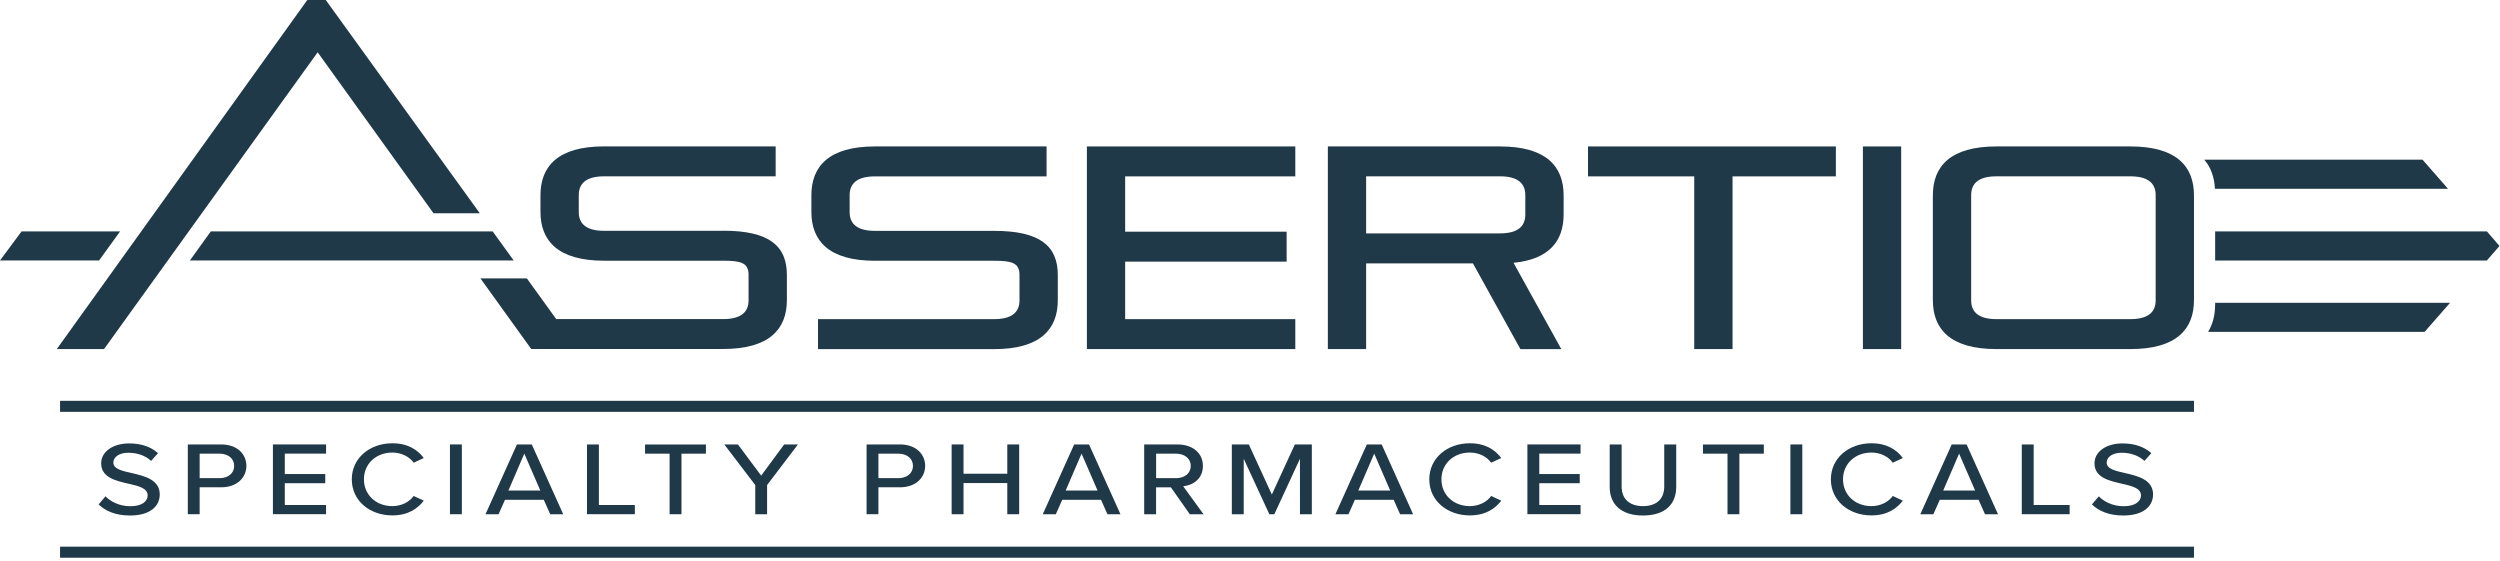
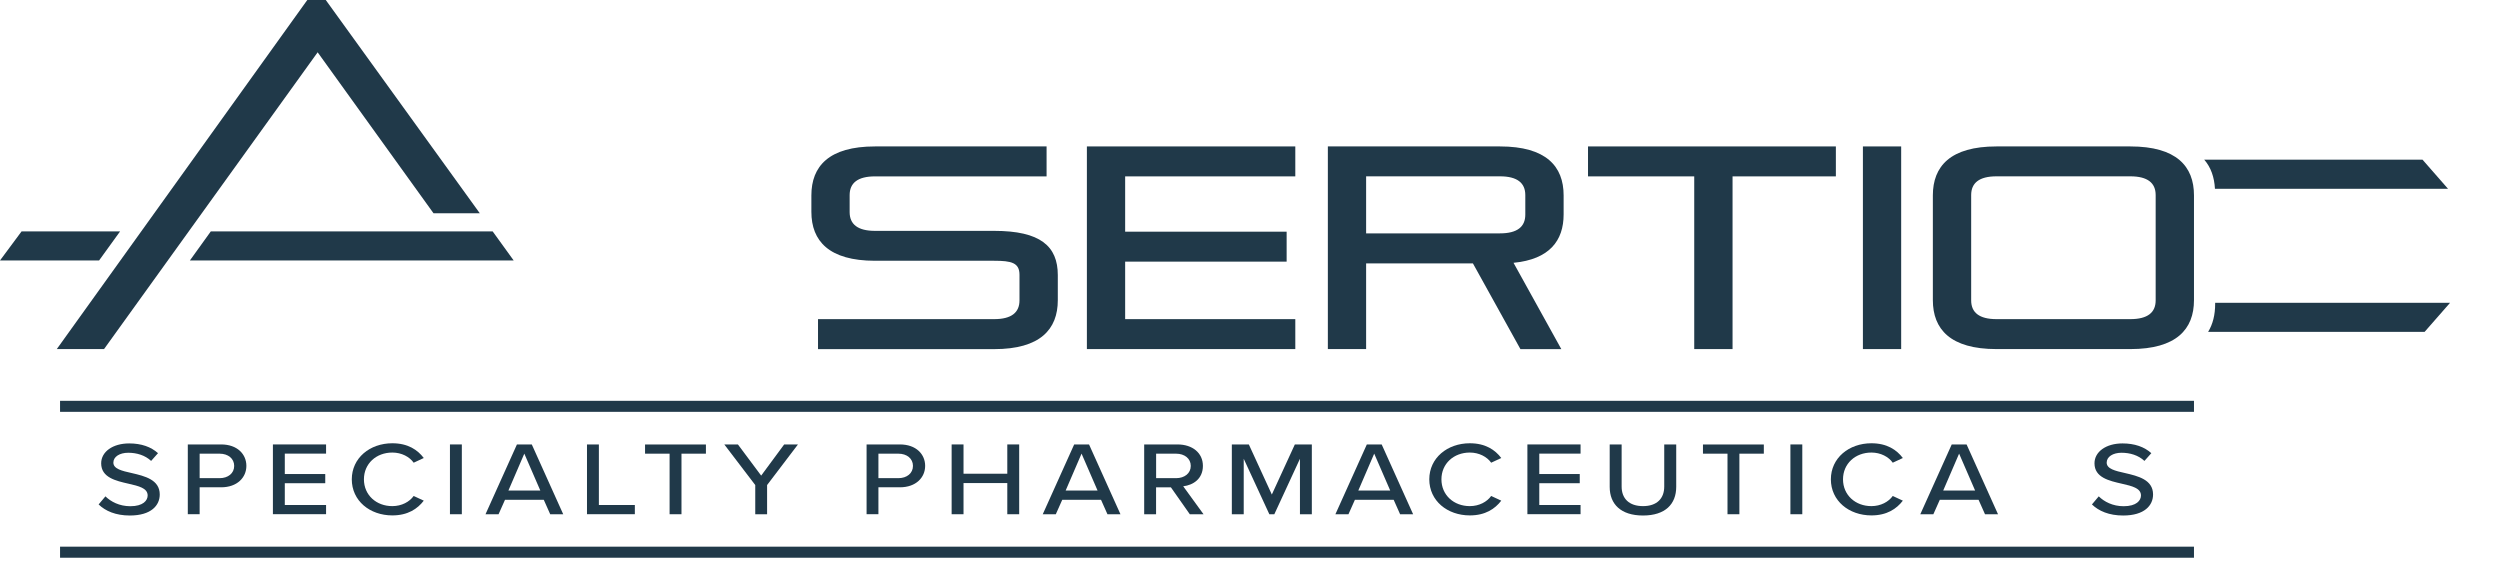
<svg xmlns="http://www.w3.org/2000/svg" width="490" height="110" viewBox="0 0 490 110" fill="none">
  <g clip-path="url(#clip0_1_3)">
    <path d="M434.17 59.34V59.58C434.17 61.67 433.73 63.52 432.79 65.05H475.22L480.21 59.35H434.17V59.34Z" fill="#203949" />
-     <path d="M487.44 45.36H434.17V51.07H487.41L489.9 48.21L487.44 45.36Z" fill="#203949" />
    <path d="M160.33 68.42V62.55H194.86C198.25 62.55 199.82 61.25 199.82 58.88V53.86C199.82 51.49 198.24 51.11 194.86 51.11H171.5C162.47 51.11 159.03 47.22 159.03 41.52V38.29C159.03 32.59 162.47 28.7 171.5 28.7H205.13V34.57H171.5C168.11 34.57 166.53 35.87 166.53 38.24V41.58C166.53 43.95 168.11 45.25 171.5 45.25H194.86C203.89 45.25 207.33 48.23 207.33 53.93V58.84C207.33 64.54 203.89 68.43 194.86 68.43H160.33V68.42Z" fill="#203949" />
    <path d="M213.03 68.42V28.7H253.88V34.57H220.53V45.41H252.18V51.28H220.53V62.55H253.88V68.42H213.03Z" fill="#203949" />
    <path d="M298 68.42L288.69 51.62H267.76V68.42H260.26V28.7H294C303.03 28.7 306.47 32.59 306.47 38.29V42.03C306.47 47.16 303.71 50.83 296.65 51.51L306.02 68.43H298.01L298 68.42ZM298.96 38.23C298.96 35.86 297.38 34.56 294 34.56H267.76V45.74H294C297.39 45.74 298.96 44.44 298.96 42.07V38.22V38.23Z" fill="#203949" />
    <path d="M332.07 68.42V34.57H311.25V28.7H359.83V34.57H339.58V68.42H332.08H332.07Z" fill="#203949" />
    <path d="M365.13 68.42V28.7H372.63V68.42H365.13Z" fill="#203949" />
    <path d="M391.31 68.42C382.28 68.42 378.84 64.53 378.84 58.83V38.29C378.84 32.59 382.28 28.7 391.31 28.7H417.55C426.58 28.7 430.02 32.59 430.02 38.29V58.83C430.02 64.53 426.58 68.42 417.55 68.42H391.31ZM422.51 38.23C422.51 35.86 420.93 34.56 417.55 34.56H391.31C387.92 34.56 386.35 35.86 386.35 38.23V58.88C386.35 61.25 387.93 62.55 391.31 62.55H417.55C420.94 62.55 422.51 61.25 422.51 58.88V38.23Z" fill="#203949" />
    <path d="M434.14 37H479.81L474.82 31.3H432.03C433.35 32.81 434.01 34.76 434.13 37H434.14Z" fill="#203949" />
    <path d="M84.97 41.8H94.04L63.85 0H60.23L11.13 68.42H20.39L62.26 10.25L84.97 41.8Z" fill="#203949" />
-     <path d="M141.76 45.24H118.4C115.01 45.24 113.44 43.94 113.44 41.57V38.23C113.44 35.86 115.02 34.56 118.4 34.56H152.03V28.69H118.4C109.37 28.69 105.93 32.58 105.93 38.28V41.51C105.93 47.21 109.37 51.1 118.4 51.1H141.76C145.15 51.1 146.72 51.48 146.72 53.85V58.87C146.72 61.24 145.14 62.54 141.76 62.54H109.02L103.26 54.56H94.16L104.12 68.4H141.76C150.79 68.4 154.23 64.51 154.23 58.81V53.9C154.23 48.2 150.79 45.22 141.76 45.22V45.24Z" fill="#203949" />
    <path d="M37.22 51.05H100.68L96.56 45.35H41.32L37.22 51.05Z" fill="#203949" />
    <path d="M0 51.05H19.42L23.54 45.35H4.23L0 51.05Z" fill="#203949" />
    <path d="M20.67 97.29C21.72 98.32 23.39 99.22 25.55 99.22C28.06 99.22 28.94 98.09 28.94 97.11C28.94 95.67 27.17 95.26 25.2 94.81C22.71 94.24 19.83 93.6 19.83 90.81C19.83 88.55 22.09 86.91 25.32 86.91C27.71 86.91 29.6 87.59 30.97 88.82L29.62 90.34C28.43 89.23 26.81 88.74 25.13 88.74C23.45 88.74 22.22 89.52 22.22 90.67C22.22 91.9 23.89 92.29 25.82 92.72C28.36 93.31 31.31 94.01 31.31 96.92C31.31 99.05 29.64 101.04 25.45 101.04C22.68 101.04 20.66 100.16 19.33 98.87L20.66 97.29H20.67Z" fill="#203949" />
    <path d="M36.81 100.79V87.11H43.34C46.53 87.11 48.29 89.04 48.29 91.31C48.29 93.58 46.5 95.51 43.34 95.51H39.13V100.78H36.8L36.81 100.79ZM43.04 88.92H39.13V93.72H43.04C44.71 93.72 45.9 92.76 45.9 91.32C45.9 89.88 44.71 88.92 43.04 88.92Z" fill="#203949" />
    <path d="M53.49 100.79V87.11H63.91V88.91H55.82V92.91H63.75V94.71H55.82V98.98H63.91V100.78H53.49V100.79Z" fill="#203949" />
    <path d="M68.95 93.96C68.95 89.76 72.49 86.88 76.9 86.88C79.95 86.88 81.85 88.17 83.06 89.77L81.08 90.69C80.27 89.54 78.73 88.7 76.89 88.7C73.75 88.7 71.33 90.87 71.33 93.95C71.33 97.03 73.75 99.2 76.89 99.2C78.73 99.2 80.26 98.36 81.08 97.21L83.06 98.13C81.83 99.73 79.94 101.02 76.9 101.02C72.48 101.02 68.95 98.15 68.95 93.94V93.96Z" fill="#203949" />
    <path d="M88.19 100.79V87.11H90.52V100.79H88.19Z" fill="#203949" />
    <path d="M107.84 100.79L106.58 97.96H98.98L97.72 100.79H95.16L101.32 87.11H104.23L110.39 100.79H107.83H107.84ZM102.77 88.9L99.65 96.14H105.9L102.76 88.9H102.77Z" fill="#203949" />
    <path d="M115.05 100.79V87.11H117.38V98.98H124.43V100.78H115.06L115.05 100.79Z" fill="#203949" />
    <path d="M131.24 100.79V88.92H126.43V87.12H138.36V88.92H133.57V100.79H131.24Z" fill="#203949" />
    <path d="M148.03 100.79V95.07L141.96 87.11H144.63L149.19 93.22L153.7 87.11H156.4L150.35 95.07V100.79H148.02H148.03Z" fill="#203949" />
    <path d="M169.85 100.79V87.11H176.38C179.57 87.11 181.33 89.04 181.33 91.31C181.33 93.58 179.54 95.51 176.38 95.51H172.17V100.78H169.84L169.85 100.79ZM176.08 88.92H172.17V93.72H176.08C177.75 93.72 178.94 92.76 178.94 91.32C178.94 89.88 177.75 88.92 176.08 88.92Z" fill="#203949" />
    <path d="M197.43 100.79V94.68H188.85V100.79H186.52V87.11H188.85V92.85H197.43V87.11H199.76V100.79H197.43Z" fill="#203949" />
    <path d="M217.06 100.79L215.8 97.96H208.2L206.94 100.79H204.38L210.54 87.11H213.45L219.61 100.79H217.05H217.06ZM211.99 88.9L208.87 96.14H215.12L211.98 88.9H211.99Z" fill="#203949" />
    <path d="M233.2 100.79L229.5 95.52H226.59V100.79H224.26V87.11H230.79C233.74 87.11 235.77 88.79 235.77 91.31C235.77 93.83 233.89 95.08 231.91 95.31L235.89 100.79H233.19H233.2ZM230.51 88.92H226.6V93.72H230.51C232.18 93.72 233.39 92.76 233.39 91.32C233.39 89.88 232.18 88.92 230.51 88.92Z" fill="#203949" />
    <path d="M254.79 100.79V89.92L249.77 100.79H248.79L243.77 89.92V100.79H241.44V87.11H244.77L249.28 96.93L253.79 87.11H257.12V100.79H254.79Z" fill="#203949" />
-     <path d="M274.42 100.79L273.16 97.96H265.56L264.3 100.79H261.74L267.9 87.11H270.81L276.97 100.79H274.41H274.42ZM269.35 88.9L266.23 96.14H272.48L269.34 88.9H269.35Z" fill="#203949" />
+     <path d="M274.42 100.79L273.16 97.96H265.56L264.3 100.79H261.74L267.9 87.11H270.81L276.97 100.79H274.41H274.42ZM269.35 88.9L266.23 96.14H272.48L269.34 88.9H269.35" fill="#203949" />
    <path d="M280.14 93.96C280.14 89.76 283.68 86.88 288.09 86.88C291.14 86.88 293.04 88.17 294.25 89.77L292.27 90.69C291.46 89.54 289.92 88.7 288.08 88.7C284.94 88.7 282.52 90.87 282.52 93.95C282.52 97.03 284.94 99.2 288.08 99.2C289.92 99.2 291.45 98.36 292.27 97.21L294.25 98.13C293.02 99.73 291.13 101.02 288.09 101.02C283.67 101.02 280.14 98.15 280.14 93.94V93.96Z" fill="#203949" />
    <path d="M299.37 100.79V87.11H309.79V88.91H301.7V92.91H309.63V94.71H301.7V98.98H309.79V100.78H299.37V100.79Z" fill="#203949" />
    <path d="M315.49 87.11H317.84V95.37C317.84 97.71 319.3 99.2 322.03 99.2C324.76 99.2 326.19 97.7 326.19 95.37V87.11H328.54V95.42C328.54 98.82 326.38 101.04 322.03 101.04C317.68 101.04 315.5 98.8 315.5 95.44V87.11H315.49Z" fill="#203949" />
    <path d="M338.59 100.79V88.92H333.78V87.12H345.71V88.92H340.92V100.79H338.59Z" fill="#203949" />
    <path d="M350.92 100.79V87.11H353.25V100.79H350.92Z" fill="#203949" />
    <path d="M358.85 93.96C358.85 89.76 362.39 86.88 366.8 86.88C369.85 86.88 371.75 88.17 372.96 89.77L370.98 90.69C370.17 89.54 368.63 88.7 366.79 88.7C363.65 88.7 361.23 90.87 361.23 93.95C361.23 97.03 363.65 99.2 366.79 99.2C368.63 99.2 370.16 98.36 370.98 97.21L372.96 98.13C371.73 99.73 369.84 101.02 366.8 101.02C362.38 101.02 358.85 98.15 358.85 93.94V93.96Z" fill="#203949" />
    <path d="M389.06 100.79L387.8 97.96H380.2L378.94 100.79H376.38L382.54 87.11H385.45L391.61 100.79H389.05H389.06ZM383.99 88.9L380.87 96.14H387.12L383.98 88.9H383.99Z" fill="#203949" />
-     <path d="M396.27 100.79V87.11H398.6V98.98H405.65V100.78H396.28L396.27 100.79Z" fill="#203949" />
    <path d="M411.36 97.29C412.41 98.32 414.08 99.22 416.24 99.22C418.75 99.22 419.63 98.09 419.63 97.11C419.63 95.67 417.86 95.26 415.89 94.81C413.4 94.24 410.52 93.6 410.52 90.81C410.52 88.55 412.78 86.91 416.01 86.91C418.4 86.91 420.29 87.59 421.66 88.82L420.31 90.34C419.12 89.23 417.5 88.74 415.82 88.74C414.14 88.74 412.91 89.52 412.91 90.67C412.91 91.9 414.58 92.29 416.51 92.72C419.05 93.31 422 94.01 422 96.92C422 99.05 420.33 101.04 416.14 101.04C413.37 101.04 411.35 100.16 410.02 98.87L411.35 97.29H411.36Z" fill="#203949" />
    <path d="M11.77 79.64H430.02" stroke="#203949" stroke-width="2.16" stroke-miterlimit="10" />
    <path d="M11.77 108.23H430.02" stroke="#203949" stroke-width="2.16" stroke-miterlimit="10" />
  </g>
  <defs>
    <clipPath id="clip0_1_3">
      <rect width="489.9" height="109.31" fill="white" />
    </clipPath>
  </defs>
</svg>